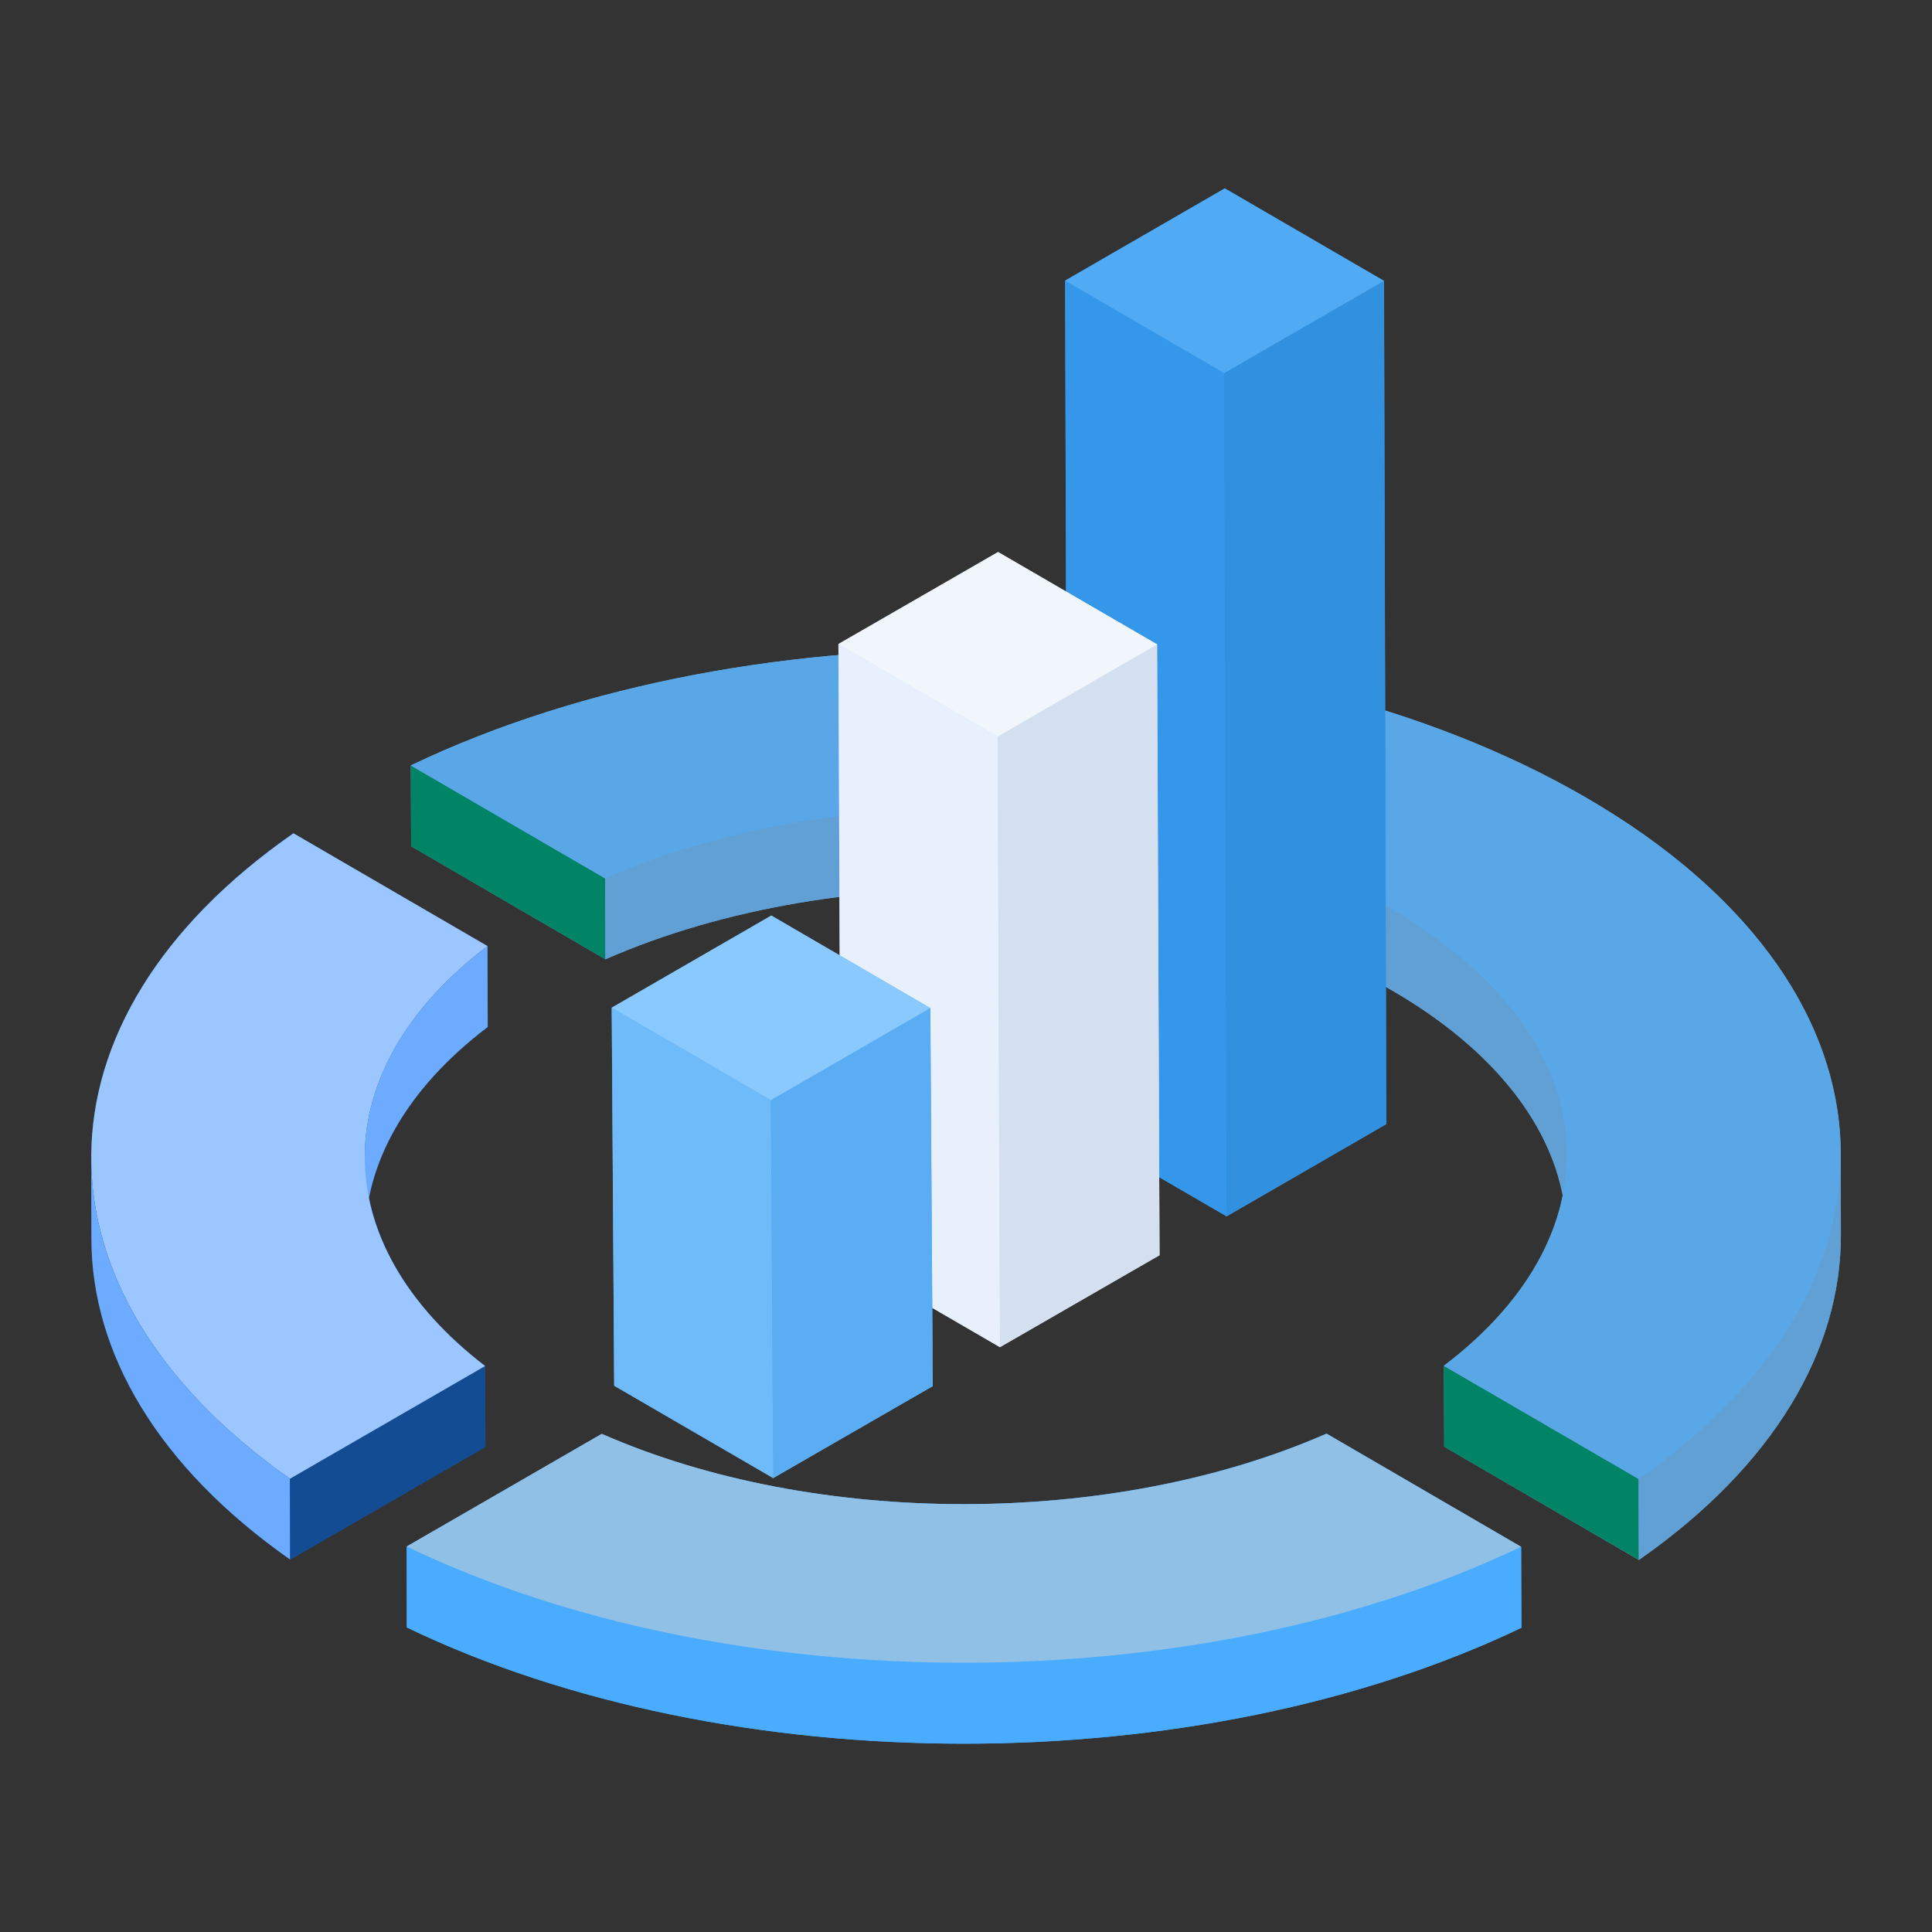
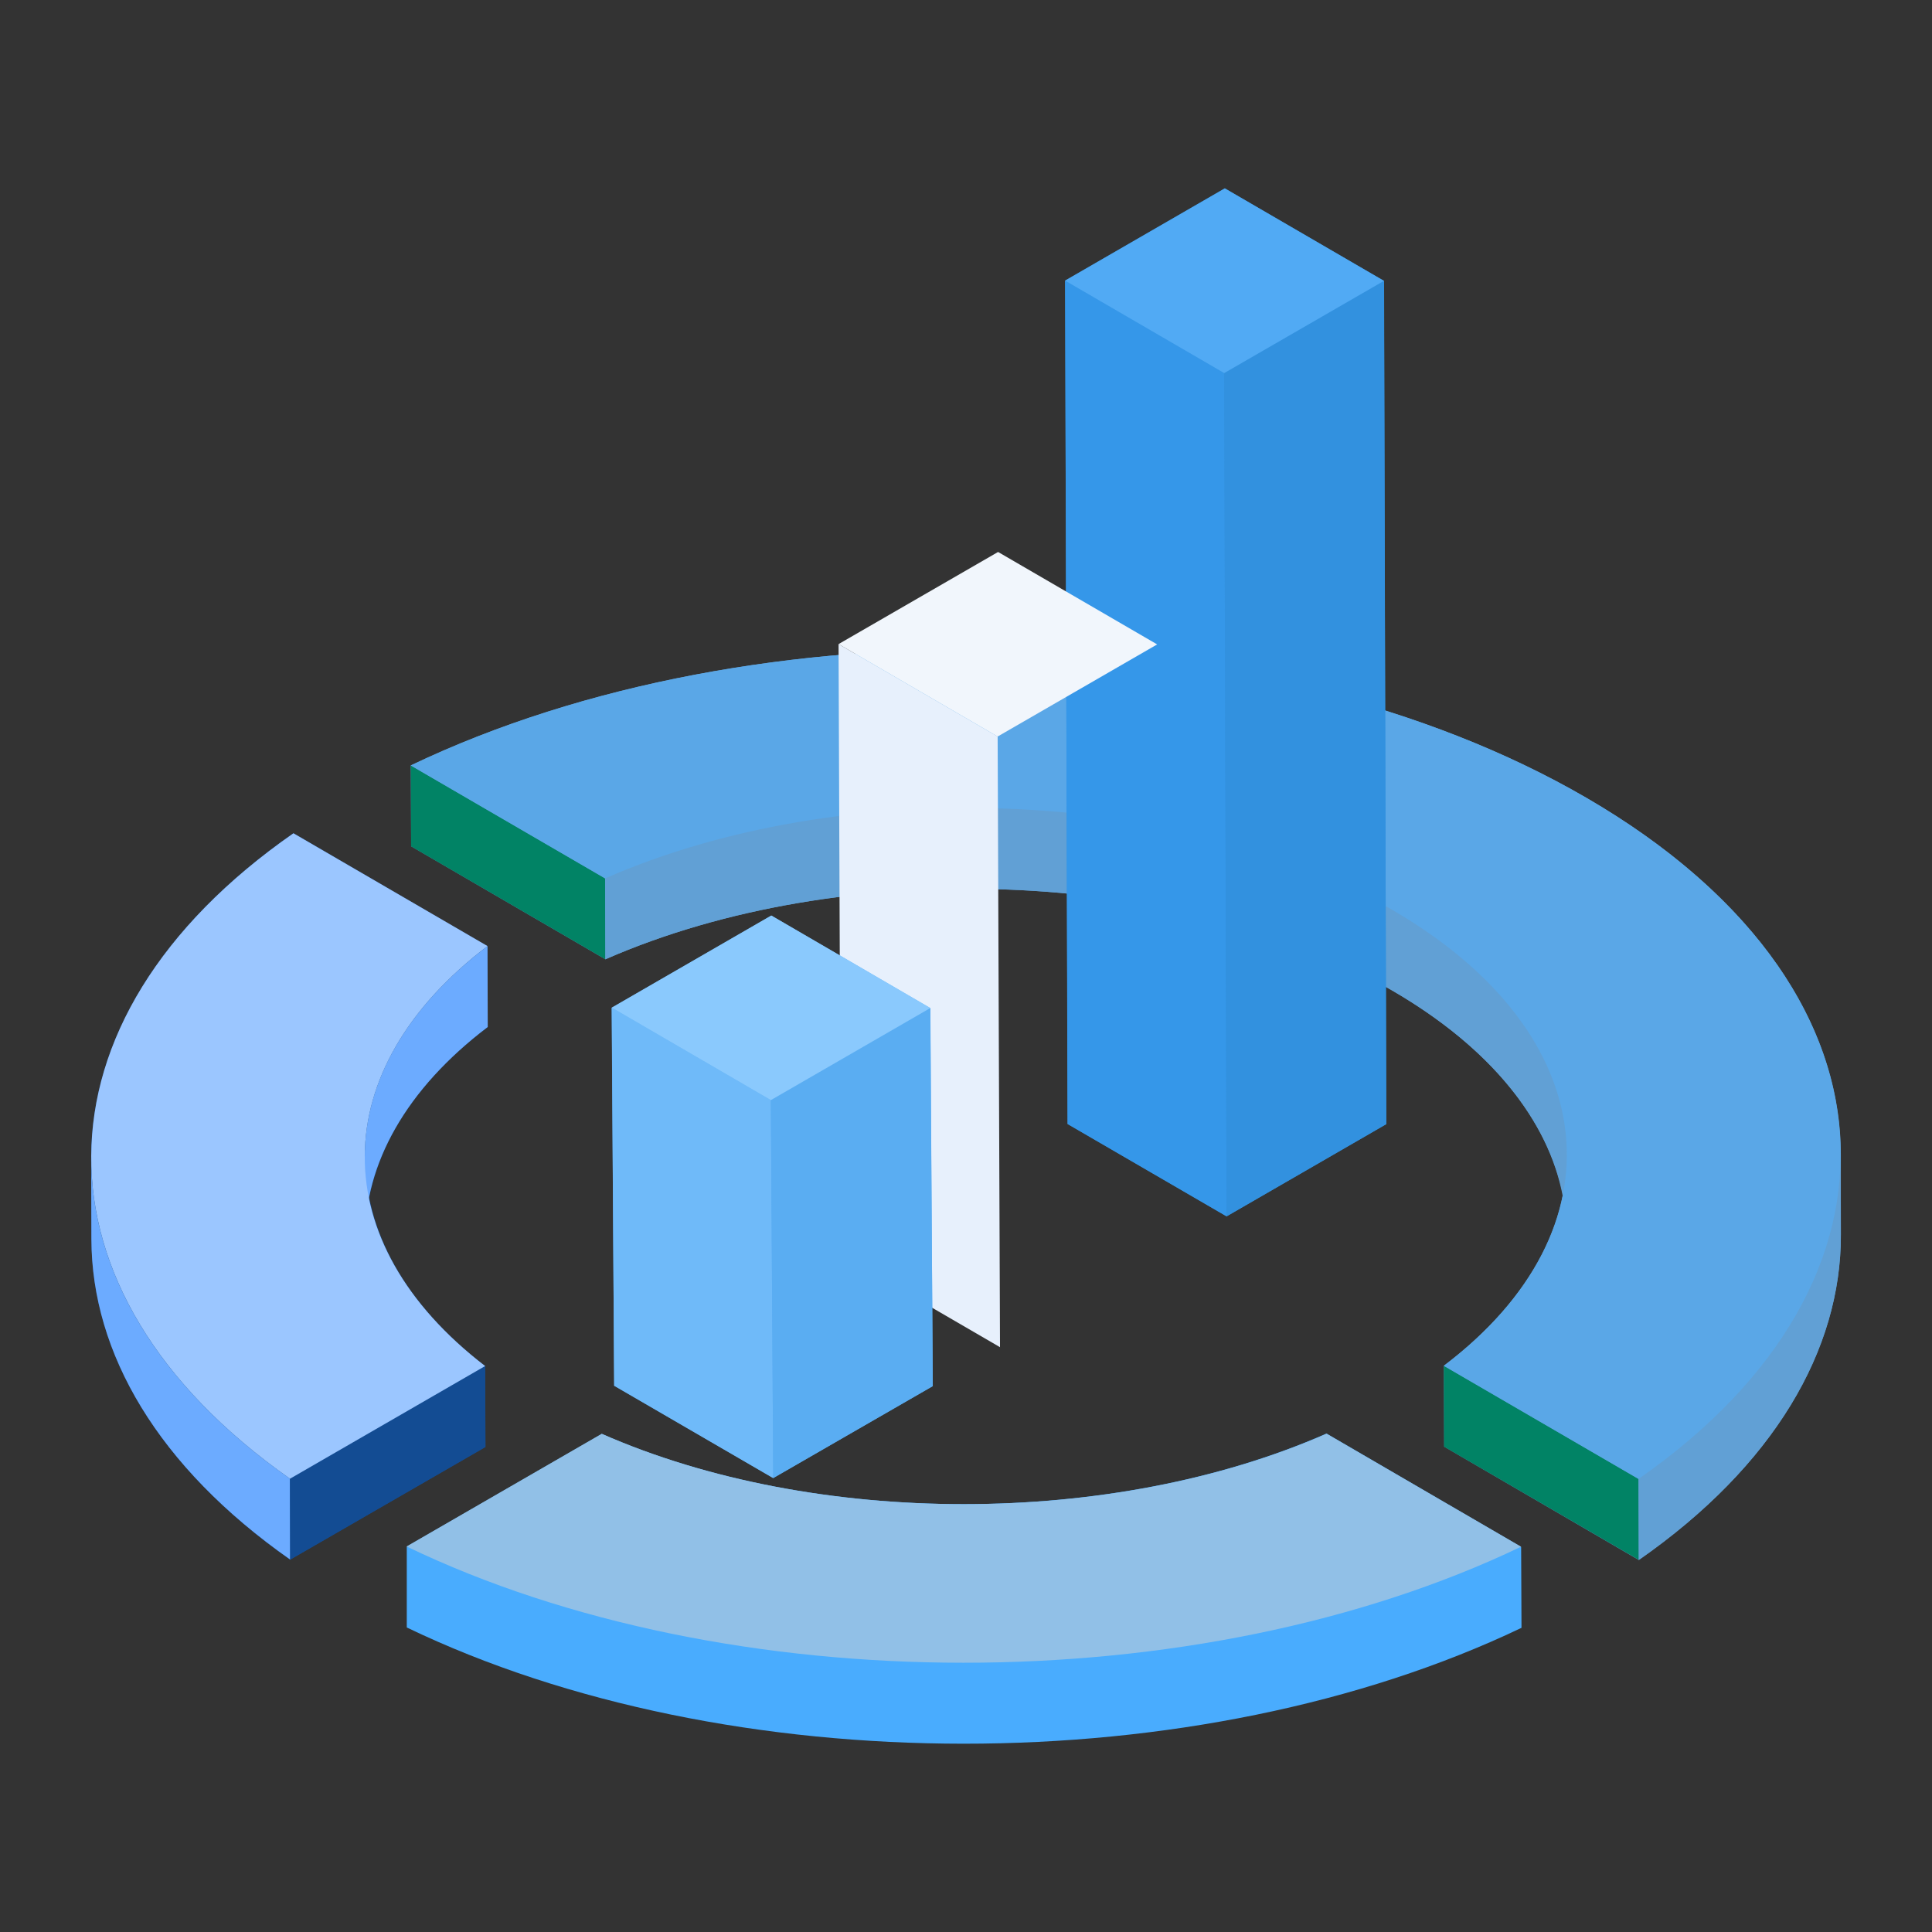
<svg xmlns="http://www.w3.org/2000/svg" enable-background="new 0 0 53 53" viewBox="0 0 53 53" id="DataAnalytics">
  <rect x="0" y="0" width="53" height="53" fill="#333333" stroke="none" />
  <g fill="#001540" class="color000000 svgShape">
    <path fill="#134c93" d="M13.309,37.476l0.01,2.22l-5.36,3.09c-3.63-2.55-5.44-5.67-5.45-8.79l-0.01-2.22c0-3.17,1.85-6.34,5.55-8.92l5.32,3.1l0.01,2.22c-1.84,1.39-2.92,3.01-3.25,4.67C10.449,34.496,11.519,36.096,13.309,37.476z" class="colorfebc1f svgShape" />
    <path fill="#61a0d5" d="M50.499,31.676v2.19c0.01,3.17-1.84,6.35-5.54,8.93l-5.34-3.11l-0.01-2.22c1.84-1.39,2.93-3.01,3.26-4.66C42.479,30.756,40.919,28.756,38.199,27.176c-5.87-3.41-15.11-3.7-21.59-0.86l-5.33-3.1l-0.01-2.22c9.45-4.52,23.45-4.22,32.25,0.89C48.169,24.586,50.499,28.126,50.499,31.676z" class="color72d561 svgShape" />
    <path fill="#49acfe" d="M41.739,44.656c-8.88,4.24-21.75,4.24-30.58-0.01v-2.22l5.35-3.09c5.85,2.57,14.01,2.57,19.88-0.01l5.34,3.11L41.739,44.656z" class="color497bfe svgShape" />
    <g fill="#001540" class="color000000 svgShape">
      <polygon fill="#018365" points="11.27 20.999 11.277 23.218 16.607 26.316 16.601 24.097" class="color5ec363 svgShape" />
      <path fill="#61a0d5" d="M42.989,33.88l-0.006-2.219c-0.007-2.427-1.603-4.85-4.788-6.701c-5.871-3.412-15.116-3.703-21.594-0.863l0.006,2.219c6.478-2.84,15.722-2.549,21.594,0.863C41.386,29.03,42.982,31.453,42.989,33.88z" class="color72d561 svgShape" />
      <polygon fill="#018365" points="39.608 37.467 39.614 39.686 44.956 42.791 44.95 40.572" class="color5ec363 svgShape" />
      <path fill="#61a0d5" d="M50.501,33.87l-0.006-2.219c0.009,3.169-1.84,6.341-5.545,8.921l0.006,2.219C48.661,40.211,50.51,37.038,50.501,33.87z" class="color72d561 svgShape" />
      <path fill="#5aa7e7" d="M43.519,21.886c-8.801-5.115-22.798-5.409-32.249-0.887l5.33,3.098c6.478-2.84,15.722-2.549,21.594,0.863c5.871,3.412,6.344,8.768,1.414,12.507l5.342,3.104C52.789,35.112,52.32,27,43.519,21.886z" class="color78e75a svgShape" />
    </g>
    <g fill="#001540" class="color000000 svgShape">
      <path fill="#6cabff" d="M10.006 31.757l.006 2.219c-.006-2.046 1.116-4.094 3.368-5.803l-.006-2.219C11.122 27.663 10 29.711 10.006 31.757zM2.501 31.777l.006 2.219c.009 3.124 1.826 6.243 5.454 8.788l-.006-2.219C4.327 38.02 2.51 34.9 2.501 31.777z" class="colorffd06c svgShape" />
      <polygon fill="#134c93" points="7.955 40.565 7.961 42.784 13.315 39.693 13.309 37.474" class="colorfebc1f svgShape" />
      <path fill="#9bc6ff" d="M13.309,37.474c-4.422-3.395-4.407-8.125,0.065-11.521l-5.324-3.094c-7.363,5.125-7.399,12.581-0.094,17.706L13.309,37.474z" class="colorffde9b svgShape" />
    </g>
-     <path fill="#49acfe" d="M11.155,42.425l0.006,2.219c8.823,4.248,21.702,4.255,30.573,0.007l-0.006-2.219C32.857,46.68,19.979,46.673,11.155,42.425z" enable-background="new" class="color497bfe svgShape" />
    <g fill="#001540" class="color000000 svgShape">
      <polygon fill="#3291df" points="38.029 30.836 33.649 33.366 29.289 30.836 29.219 7.696 33.599 5.166 37.969 7.706" class="colordf3260 svgShape" />
      <g fill="#001540" class="color000000 svgShape">
        <polygon fill="#3597e9" points="29.219 7.699 29.285 30.833 33.649 33.369 33.583 10.235" class="colore93565 svgShape" />
        <polygon fill="#3291df" points="33.583 10.235 33.649 33.369 38.03 30.839 37.965 7.705" class="colordf3260 svgShape" />
        <polygon fill="#51aaf4" points="29.219 7.699 33.583 10.235 37.965 7.705 33.601 5.169" class="colorf45170 svgShape" />
      </g>
-       <polygon fill="#d4e0f0" points="31.809 34.436 27.429 36.956 23.069 34.426 22.999 17.666 27.379 15.146 31.739 17.676" class="colordedffb svgShape" />
      <g fill="#001540" class="color000000 svgShape">
        <polygon fill="#e7f0fc" points="23.004 17.669 23.069 34.421 27.433 36.957 27.368 20.205" class="colore9e7fc svgShape" />
-         <polygon fill="#d4e0f0" points="27.368 20.205 27.433 36.957 31.809 34.431 31.744 17.678" class="colordedffb svgShape" />
        <polygon fill="#f1f6fc" points="23.004 17.669 27.368 20.205 31.744 17.678 27.38 15.142" class="colorf3f1fc svgShape" />
      </g>
      <polygon fill="#5aadf2" points="25.589 38.026 21.209 40.546 16.849 38.016 16.779 27.646 21.159 25.116 25.519 27.656" class="color7e5af2 svgShape" />
      <g fill="#001540" class="color000000 svgShape">
        <polygon fill="#6fbaf9" points="16.783 27.642 16.848 38.013 21.212 40.549 21.147 30.179" class="color986ff9 svgShape" />
        <polygon fill="#5aadf2" points="21.147 30.179 21.212 40.549 25.588 38.023 25.523 27.652" class="color7e5af2 svgShape" />
        <polygon fill="#8ac9fd" points="16.783 27.642 21.147 30.179 25.523 27.652 21.159 25.116" class="colorb28afd svgShape" />
      </g>
    </g>
    <g fill="#001540" class="color000000 svgShape">
      <path fill="#91c0e7" d="M36.392,39.33c-5.876,2.579-14.036,2.576-19.884,0.003l-5.354,3.091c8.823,4.248,21.702,4.255,30.573,0.007L36.392,39.33z" class="color57b3fe svgShape" />
    </g>
  </g>
</svg>